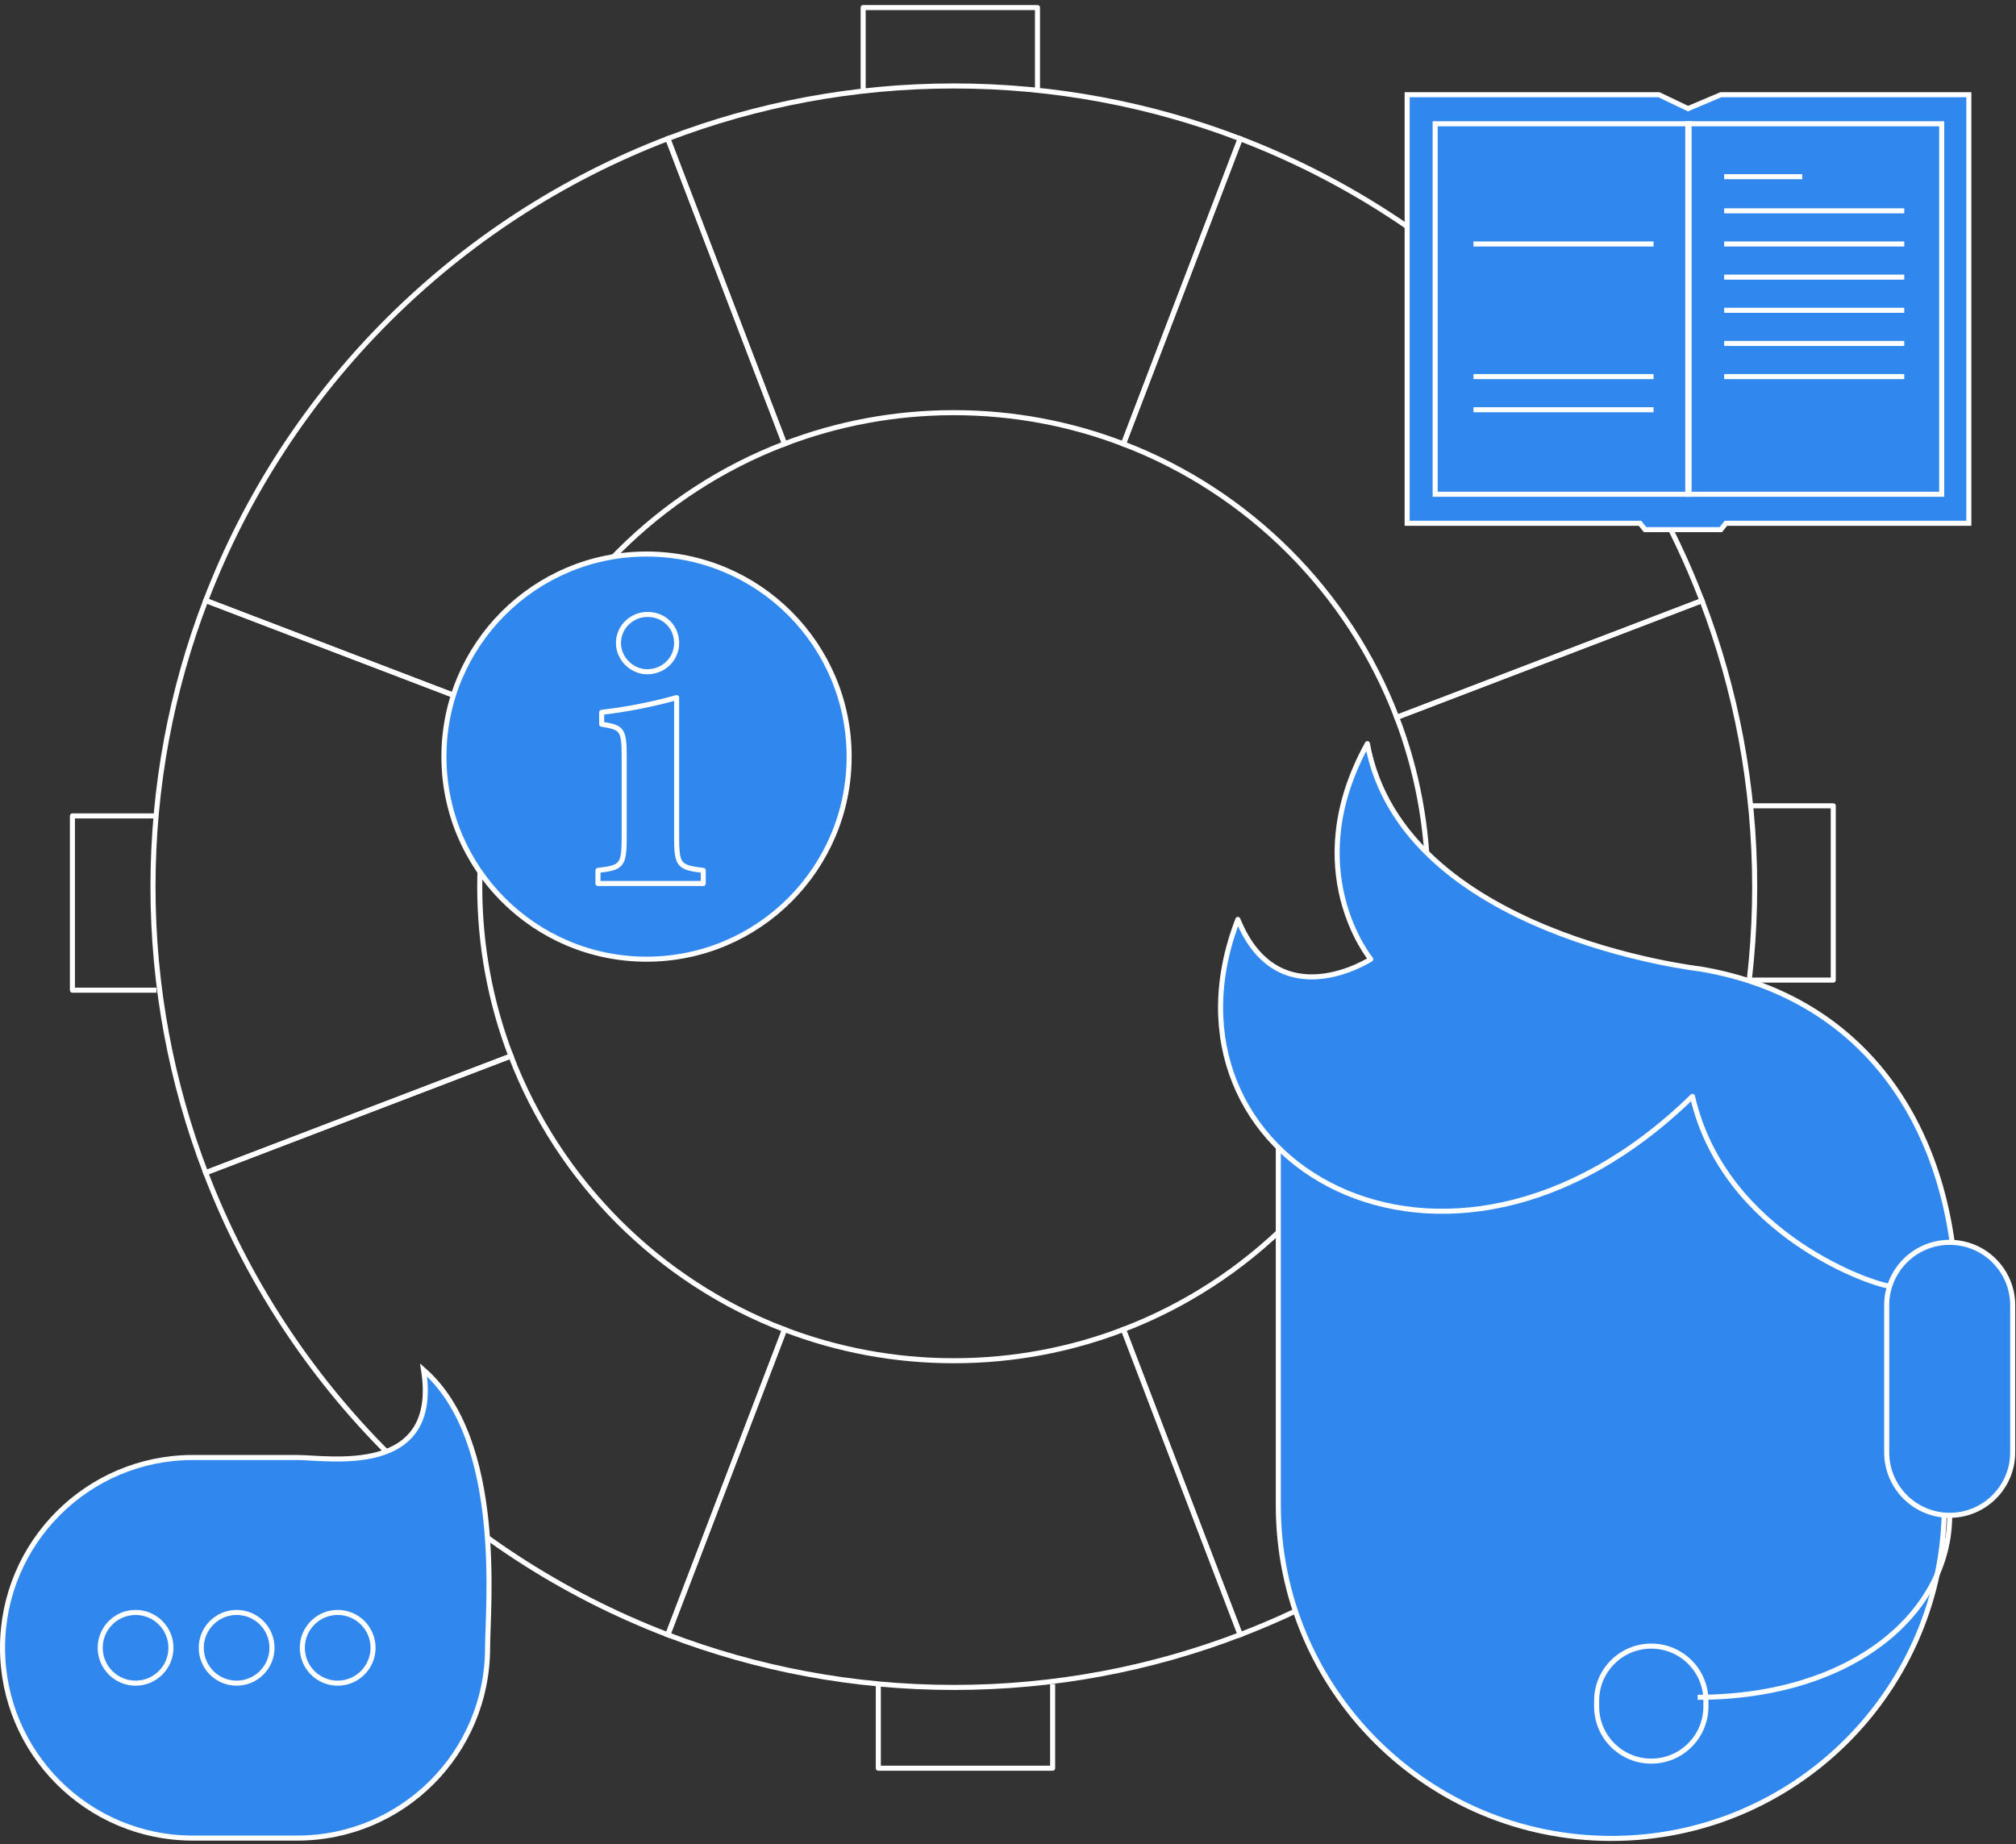
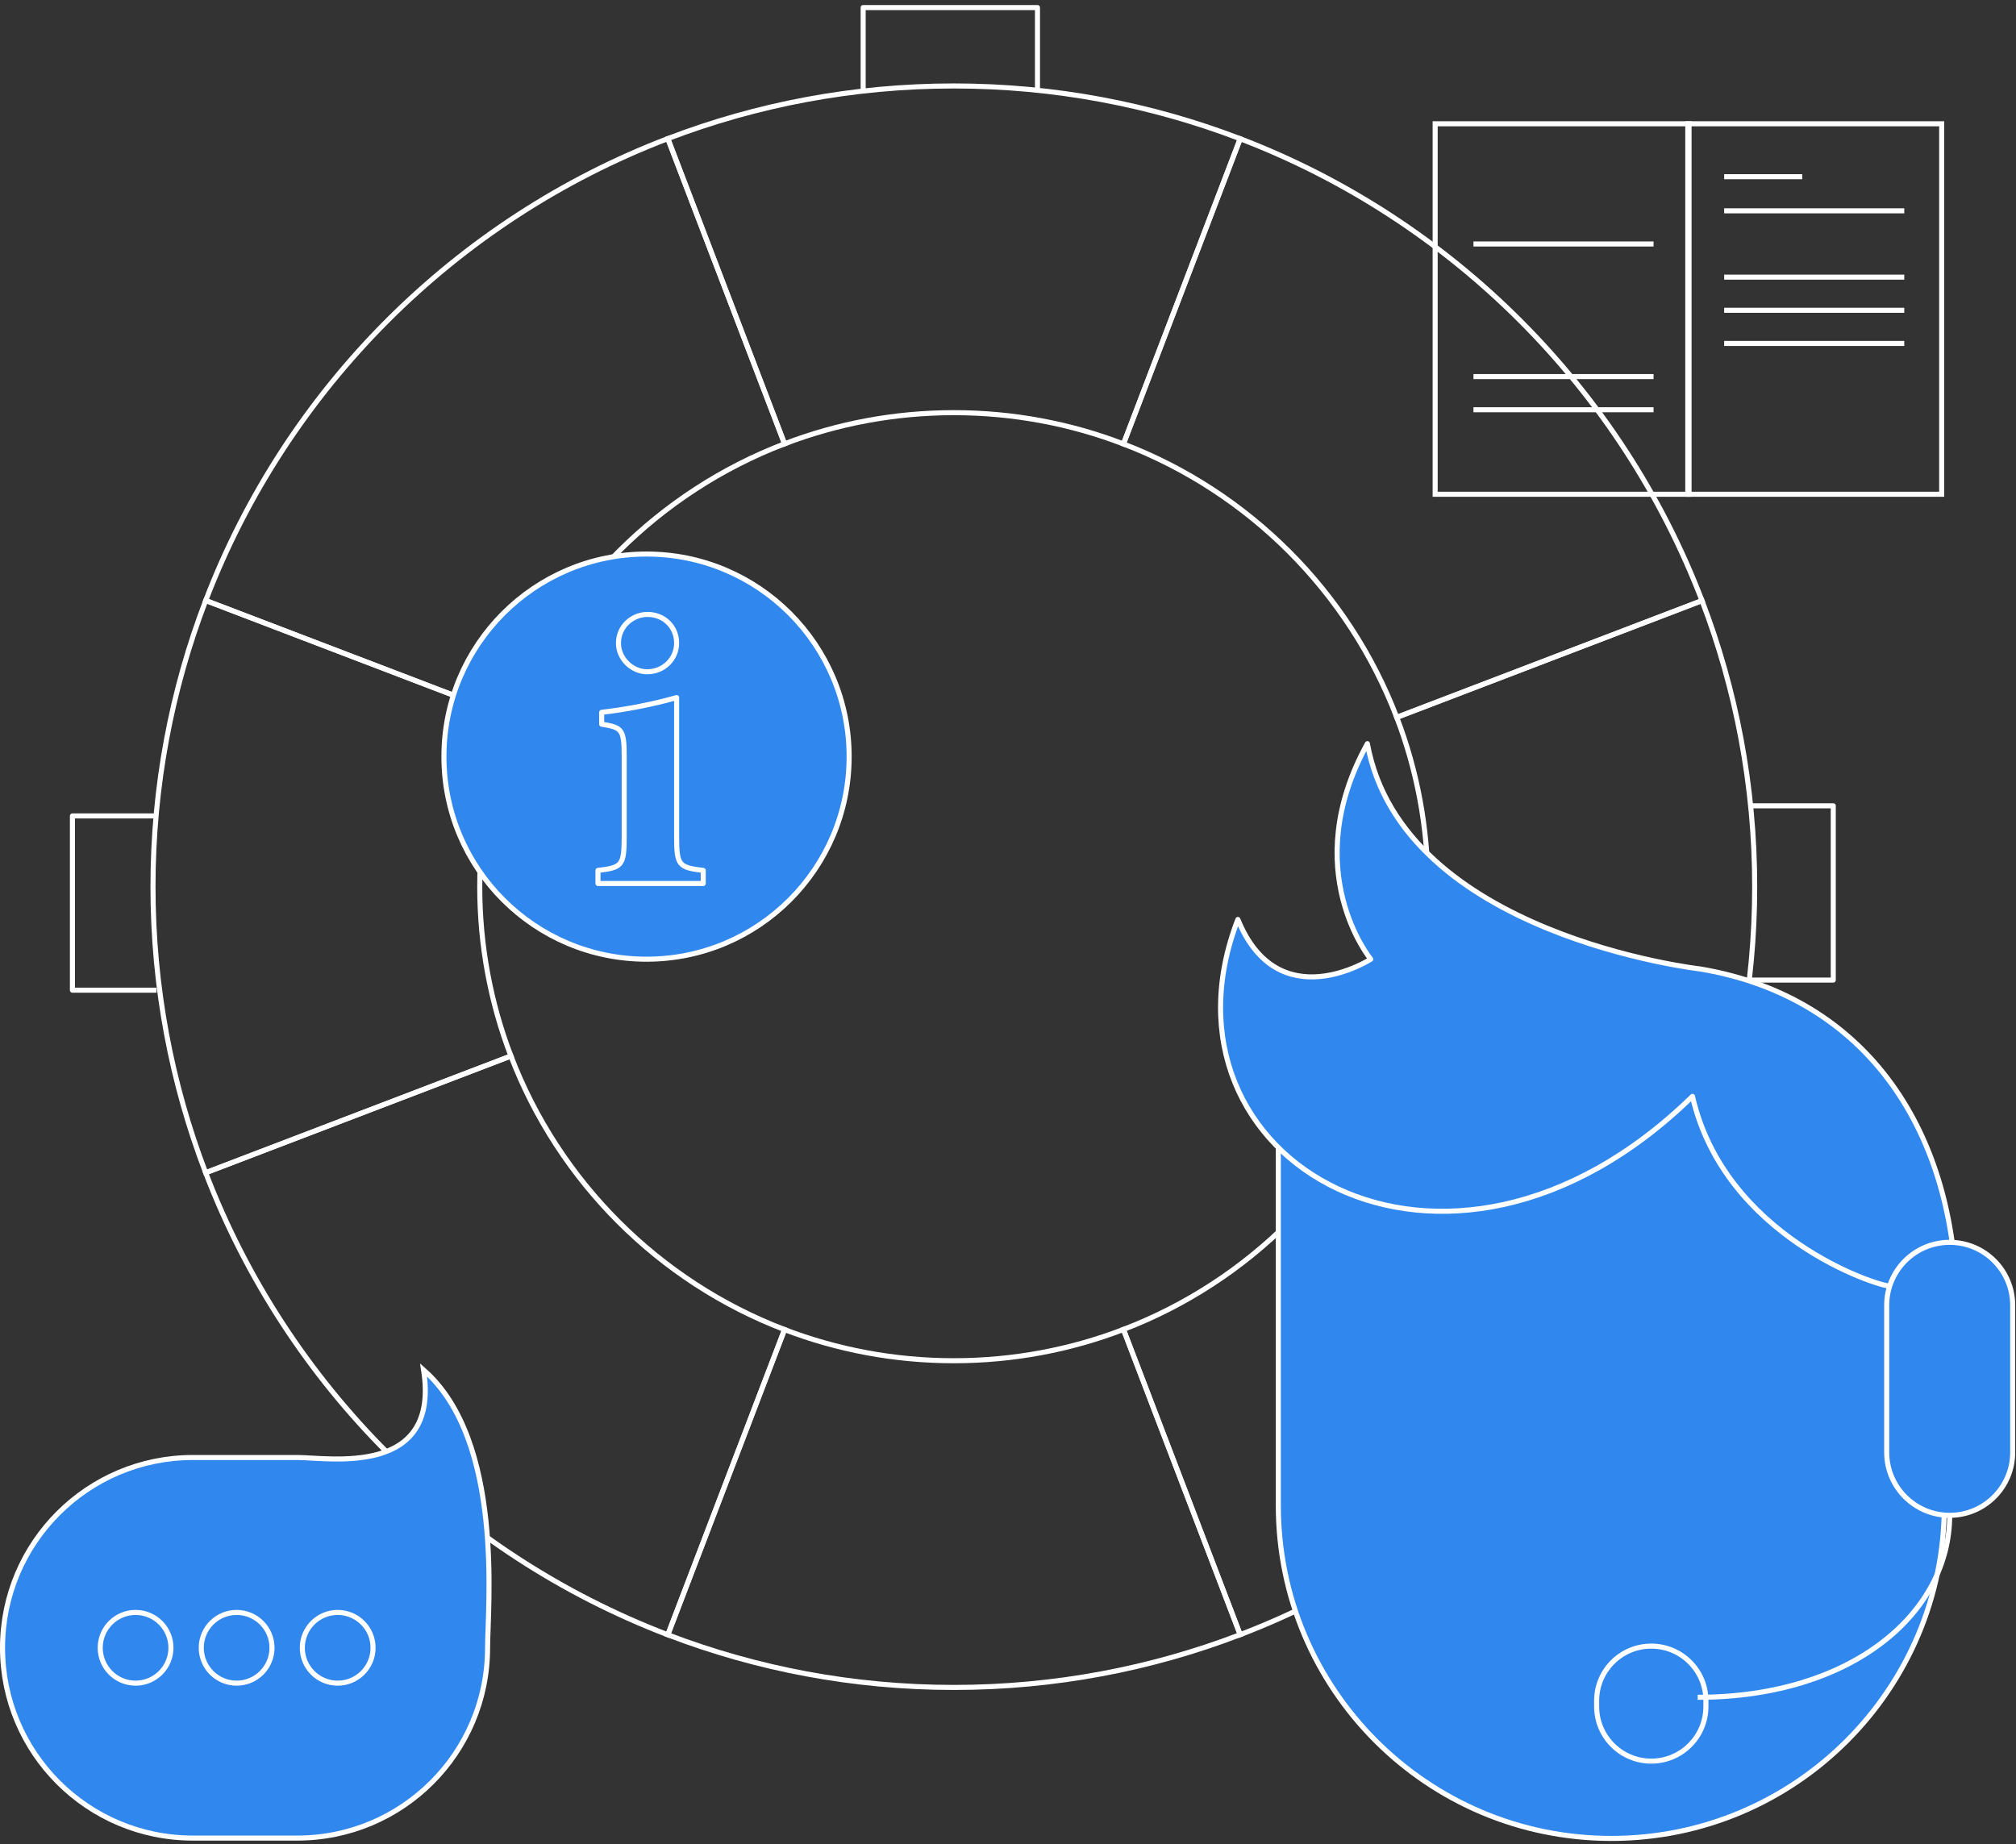
<svg xmlns="http://www.w3.org/2000/svg" width="399px" height="365px" viewBox="176 1832 399 365" version="1.1">
  <rect x="176" y="1832" width="399" height="365" fill="#333333" stroke="none" />
  <desc>Created with Sketch.</desc>
  <defs />
  <g id="Page-1" stroke="none" stroke-width="1" fill="none" fill-rule="evenodd" transform="translate(176, 1832)">
    <g id="Group-124" transform="translate(0, 0.834)" stroke="#FFFFFF">
      <path d="M276.44,141.16 L336.853,118.055 C320.795,76.089 287.416,42.698 245.456,26.626 L222.35,87.04 C247.181,96.557 266.935,116.322 276.44,141.16 L276.44,141.16 Z" id="Stroke-13" />
      <path d="M155.277,87.016 L132.172,26.601 C90.189,42.661 56.788,76.054 40.716,118.031 L101.131,141.135 C110.647,116.287 130.423,96.52 155.277,87.016 L155.277,87.016 Z" id="Stroke-15" />
      <path d="M222.35,262.321 L245.454,322.735 C287.417,306.662 320.799,273.268 336.857,231.298 L276.443,208.192 C266.94,233.035 247.185,252.802 222.35,262.321 L222.35,262.321 Z" id="Stroke-17" />
      <path d="M101.119,208.195 L40.705,231.3 C56.771,273.292 90.18,306.697 132.173,322.76 L155.277,262.346 C130.412,252.838 110.631,233.058 101.119,208.195 L101.119,208.195 Z" id="Stroke-19" />
      <path d="M188.78,80.85 C200.61,80.85 211.926,83.045 222.349,87.04 L245.455,26.626 C227.855,19.885 208.752,16.181 188.78,16.181 C168.834,16.181 149.754,19.876 132.172,26.601 L155.277,87.016 C165.682,83.037 176.975,80.85 188.78,80.85 L188.78,80.85 Z" id="Stroke-21" />
      <path d="M188.78,268.512 C176.975,268.512 165.683,266.326 155.277,262.347 L132.173,322.761 C149.754,329.487 168.834,333.181 188.78,333.181 C208.751,333.181 227.854,329.477 245.454,322.736 L222.349,262.322 C211.926,266.317 200.61,268.512 188.78,268.512 L188.78,268.512 Z" id="Stroke-23" />
      <path d="M336.853,118.055 L276.44,141.16 C280.423,151.571 282.611,162.869 282.611,174.681 C282.611,186.489 280.423,197.784 276.442,208.193 L336.856,231.298 C343.584,213.714 347.281,194.63 347.281,174.681 C347.281,154.729 343.582,135.642 336.853,118.055 L336.853,118.055 Z" id="Stroke-25" />
      <path d="M94.949,174.681 C94.949,162.86 97.141,151.553 101.131,141.135 L40.717,118.031 C33.98,135.623 30.28,154.719 30.28,174.681 C30.28,194.631 33.976,213.716 40.705,231.301 L101.119,208.196 C97.137,197.786 94.949,186.491 94.949,174.681 L94.949,174.681 Z" id="Stroke-27" />
      <polyline id="Stroke-29" stroke-linejoin="round" points="170.834 17.325 170.834 0.666 205.334 0.666 205.334 17.325" />
      <polyline id="Stroke-31" stroke-linejoin="round" points="30.993 195.166 14.334 195.166 14.334 160.666 30.993 160.666" />
-       <polyline id="Stroke-33" stroke-linejoin="round" points="208.334 332.507 208.334 349.166 173.834 349.166 173.834 332.507" />
      <polyline id="Stroke-35" stroke-linejoin="round" points="346.175 158.666 362.834 158.666 362.834 193.166 346.175 193.166" />
      <path d="M384.814,258.375 L384.814,297.162 C384.814,333.56 355.307,363.068 318.907,363.068 C282.507,363.068 253,333.56 253,297.162 L253,220.164 L333.62,213" id="Stroke-39" stroke-linejoin="round" fill="#3088EE" />
      <path d="M374.207,253.766 C371.498,253.766 341.32,243.92 334.969,216.182 C285.999,263.99 226.598,228.774 244.998,181.164 C252.993,200.816 271.295,189.031 271.295,189.031 C271.295,189.031 256.77,171.436 270.628,146.365 C277.558,184.311 336.53,190.968 336.53,190.968 C369.832,196.582 387.263,223.595 387.263,258.238" id="Stroke-39" stroke-linejoin="round" fill="#3088EE" />
      <path d="M398.347,286.64 C398.347,293.527 392.764,299.11 385.877,299.11 C378.991,299.11 373.409,293.527 373.409,286.64 L373.409,257.544 C373.409,250.658 378.991,245.076 385.877,245.076 C392.764,245.076 398.347,250.658 398.347,257.544 L398.347,286.64 L398.347,286.64 Z" id="Stroke-41" fill="#3088EE" />
      <path d="M385.877,299.109 C385.877,318.505 366.481,335.131 336,335.131" id="Stroke-43" />
      <path d="M337.629,336.954 C337.629,342.928 332.788,347.768 326.815,347.768 C320.841,347.768 316,342.928 316,336.954 L316,335.815 C316,329.843 320.841,325 326.815,325 C332.788,325 337.629,329.843 337.629,335.815 L337.629,336.954 L337.629,336.954 Z" id="Stroke-47" />
      <path d="M168.058,148.932 C168.058,171.078 150.105,189.031 127.959,189.031 C105.814,189.031 87.861,171.078 87.861,148.932 C87.861,126.786 105.814,108.833 127.959,108.833 C150.105,108.833 168.058,126.786 168.058,148.932 L168.058,148.932 Z" id="Stroke-51" stroke-linejoin="round" fill="#3088EE" />
      <path d="M122.403,126.465 C122.403,123.222 125.08,120.788 128.159,120.788 C131.404,120.788 133.916,123.222 133.916,126.465 C133.916,129.545 131.404,132.137 128.079,132.137 C125.08,132.137 122.403,129.545 122.403,126.465 L122.403,126.465 Z M118.349,174.05 L118.349,171.456 C123.052,170.888 123.54,170.565 123.54,164.807 L123.54,148.756 C123.54,143.404 122.971,143.163 119.082,142.514 L119.082,140.163 C124.025,139.597 129.378,138.543 133.916,137.246 L133.916,164.807 C133.916,170.401 134.321,170.888 139.183,171.456 L139.183,174.05 L118.349,174.05 L118.349,174.05 Z" id="Stroke-55" stroke-linejoin="round" />
      <path d="M96.5,325.334 C96.5,346.136 79.636,363 58.834,363 L38.166,363 C17.364,363 0.5,346.136 0.5,325.334 C0.5,304.531 17.364,287.667 38.166,287.667 L58.834,287.667 C65.054,287.667 87.167,291.667 83.833,270.334 C99.833,284.334 96.5,317.359 96.5,325.334 L96.5,325.334 Z" id="Stroke-59" fill="#3088EE" />
      <path d="M33.833,325.334 C33.833,329.2 30.699,332.334 26.833,332.334 C22.967,332.334 19.833,329.2 19.833,325.334 C19.833,321.468 22.967,318.334 26.833,318.334 C30.699,318.334 33.833,321.468 33.833,325.334 L33.833,325.334 Z" id="Stroke-63" fill="#3088EE" />
      <path d="M53.833,325.334 C53.833,329.2 50.699,332.334 46.833,332.334 C42.967,332.334 39.833,329.2 39.833,325.334 C39.833,321.468 42.967,318.334 46.833,318.334 C50.699,318.334 53.833,321.468 53.833,325.334 L53.833,325.334 Z" id="Stroke-67" fill="#3088EE" />
      <path d="M73.833,325.334 C73.833,329.2 70.699,332.334 66.833,332.334 C62.967,332.334 59.833,329.2 59.833,325.334 C59.833,321.468 62.967,318.334 66.833,318.334 C70.699,318.334 73.833,321.468 73.833,325.334 L73.833,325.334 Z" id="Stroke-71" fill="#3088EE" />
-       <polygon id="Stroke-75" fill="#3088EE" points="389.667 102.75 341.584 102.75 340.584 104 325.584 104 324.584 102.75 278.5 102.75 278.5 17.917 328.334 17.917 334.084 20.666 340.583 17.917 389.667 17.917" />
      <polygon id="Stroke-79" points="284.041 97 334.293 97 334.293 23.667 284.041 23.667" />
      <polygon id="Stroke-81" points="334.041 97 384.293 97 384.293 23.667 334.041 23.667" />
      <g id="Group-123" transform="translate(291, 34)">
        <path d="M0.623,13.46 L36.266,13.46" id="Stroke-113" />
        <path d="M50.242,0.142 L65.687,0.142" id="Stroke-83" />
        <path d="M50.242,20.023 L85.886,20.023" id="Stroke-92" />
        <path d="M50.242,6.897 L85.886,6.897" id="Stroke-86" />
-         <path d="M50.242,13.46 L85.886,13.46" id="Stroke-89" />
-         <path d="M50.242,39.71 L85.886,39.71" id="Stroke-101" />
        <path d="M50.242,33.148 L85.886,33.148" id="Stroke-98" />
        <path d="M50.242,26.585 L85.886,26.585" id="Stroke-95" />
        <path d="M0.623,39.71 L36.266,39.71" id="Stroke-119" />
        <path d="M0.623,46.273 L36.266,46.273" id="Stroke-122" />
      </g>
    </g>
  </g>
</svg>